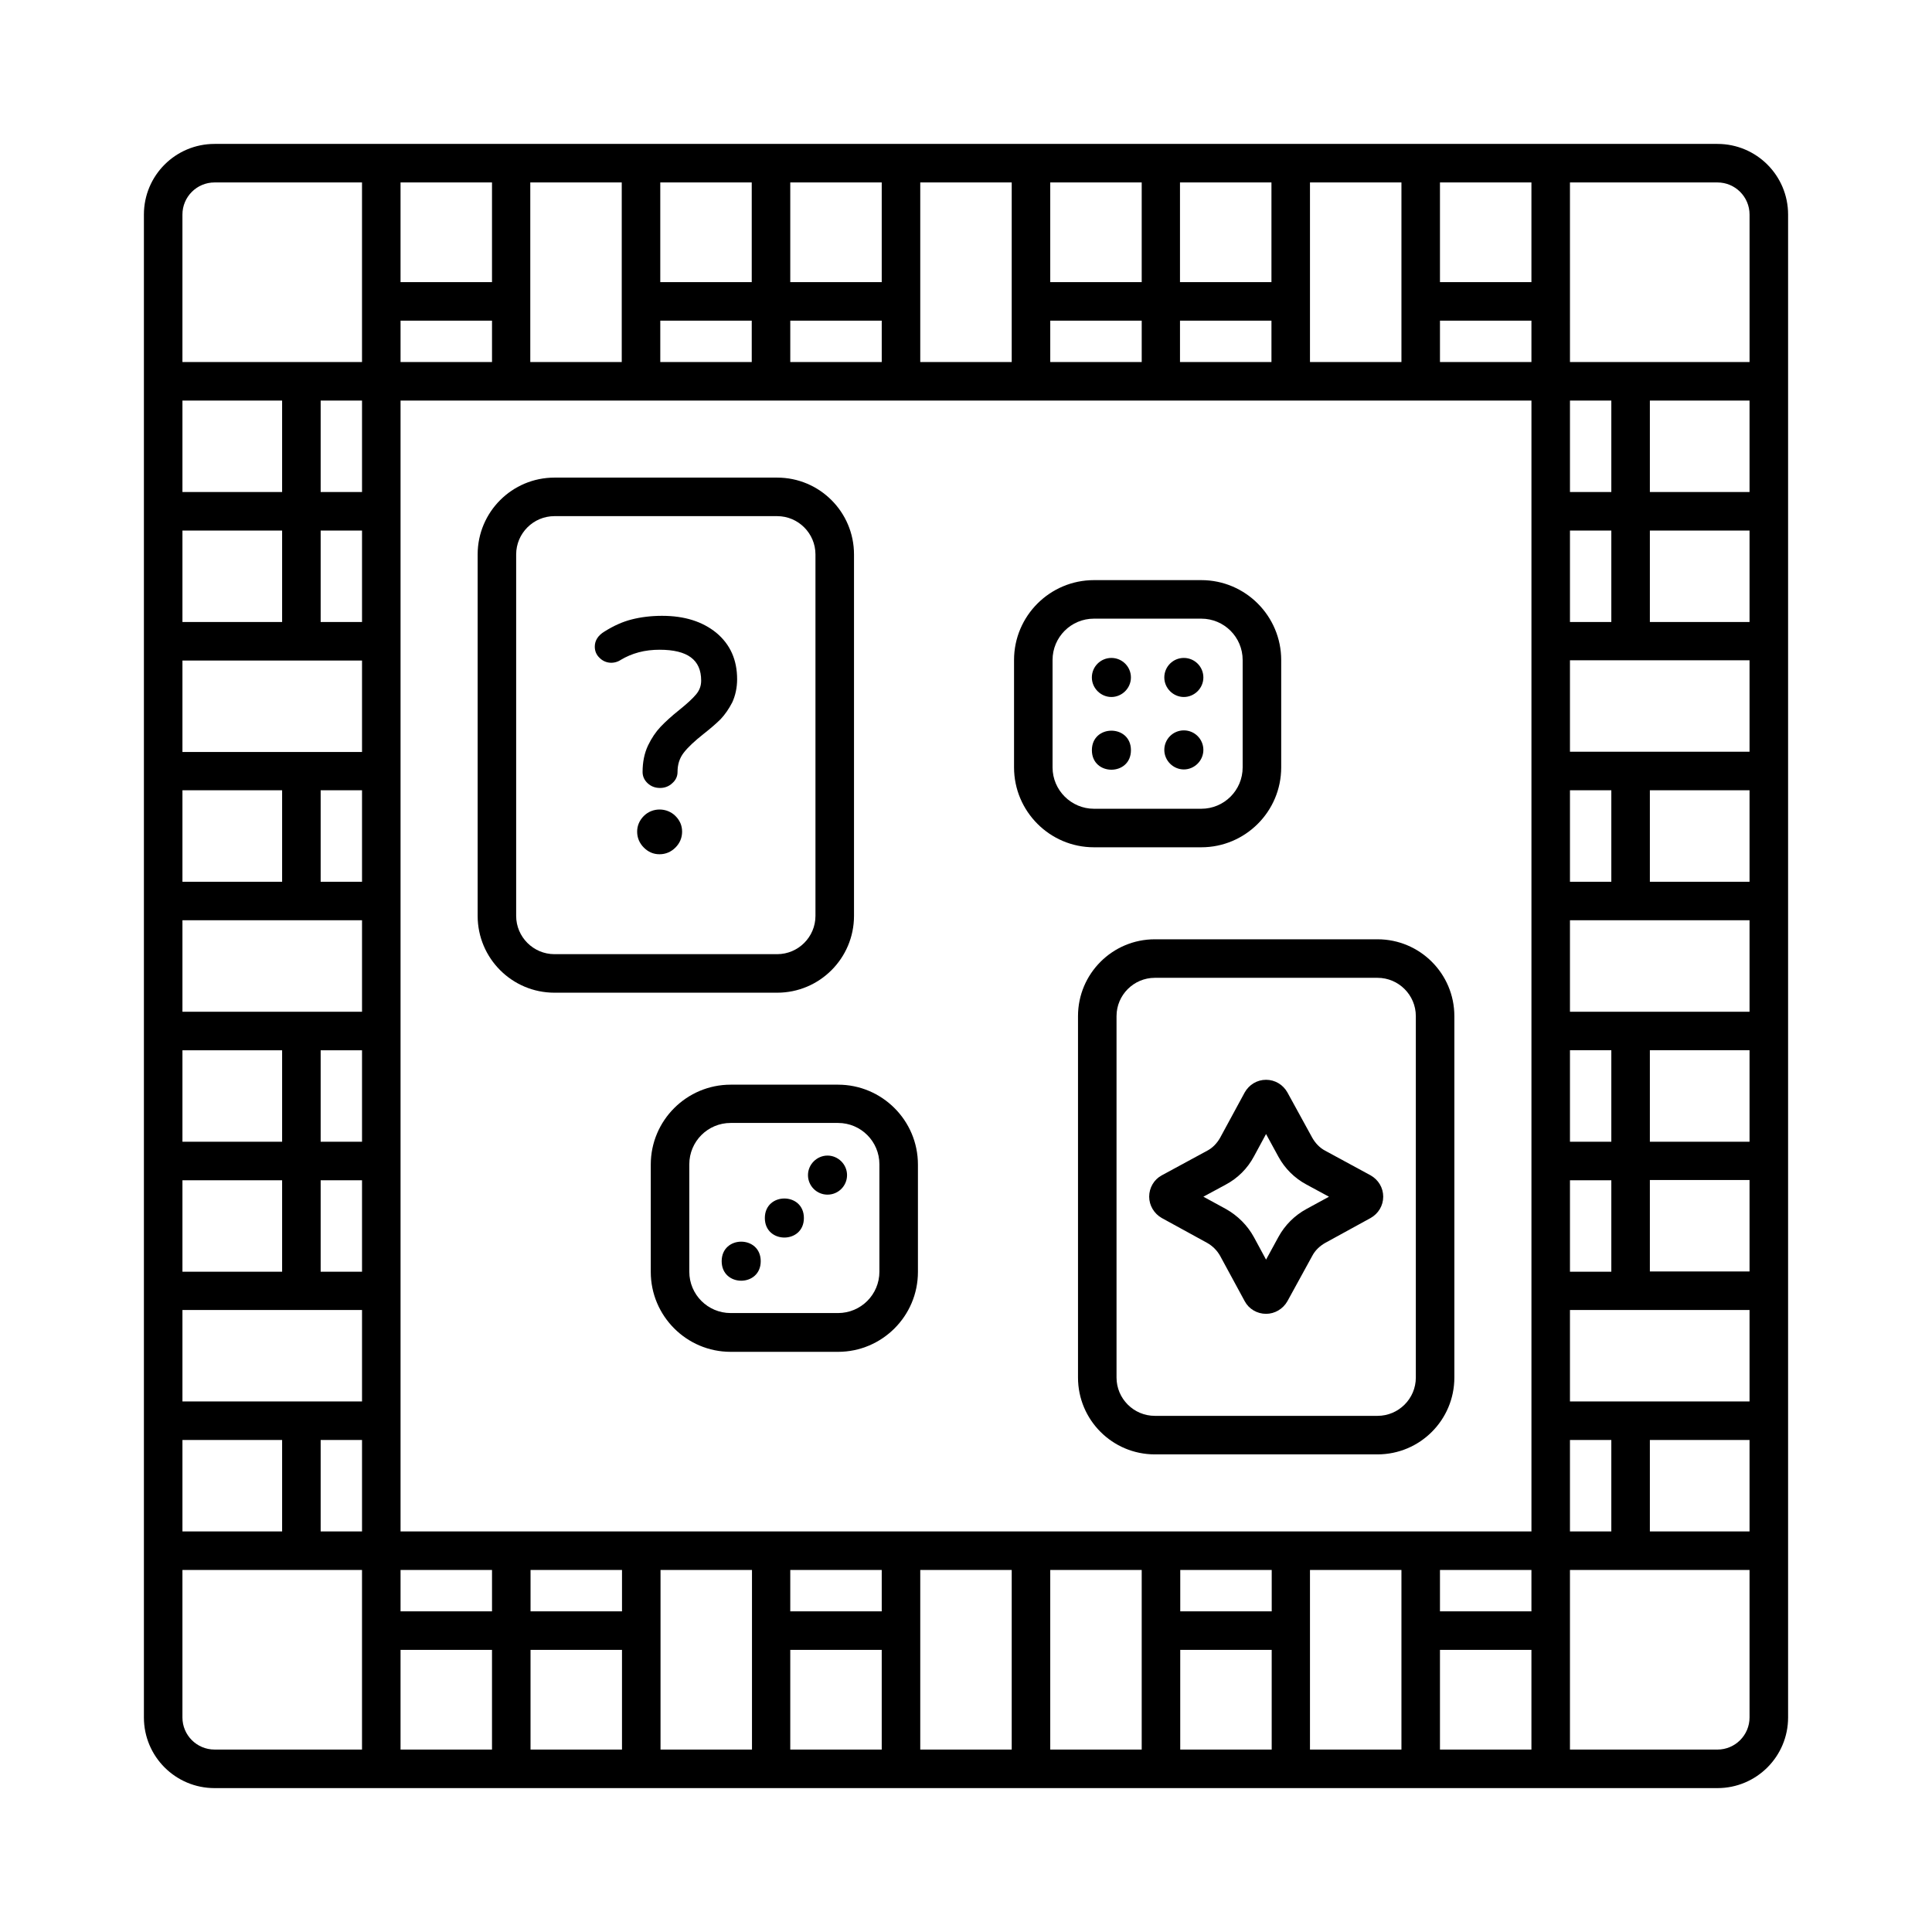
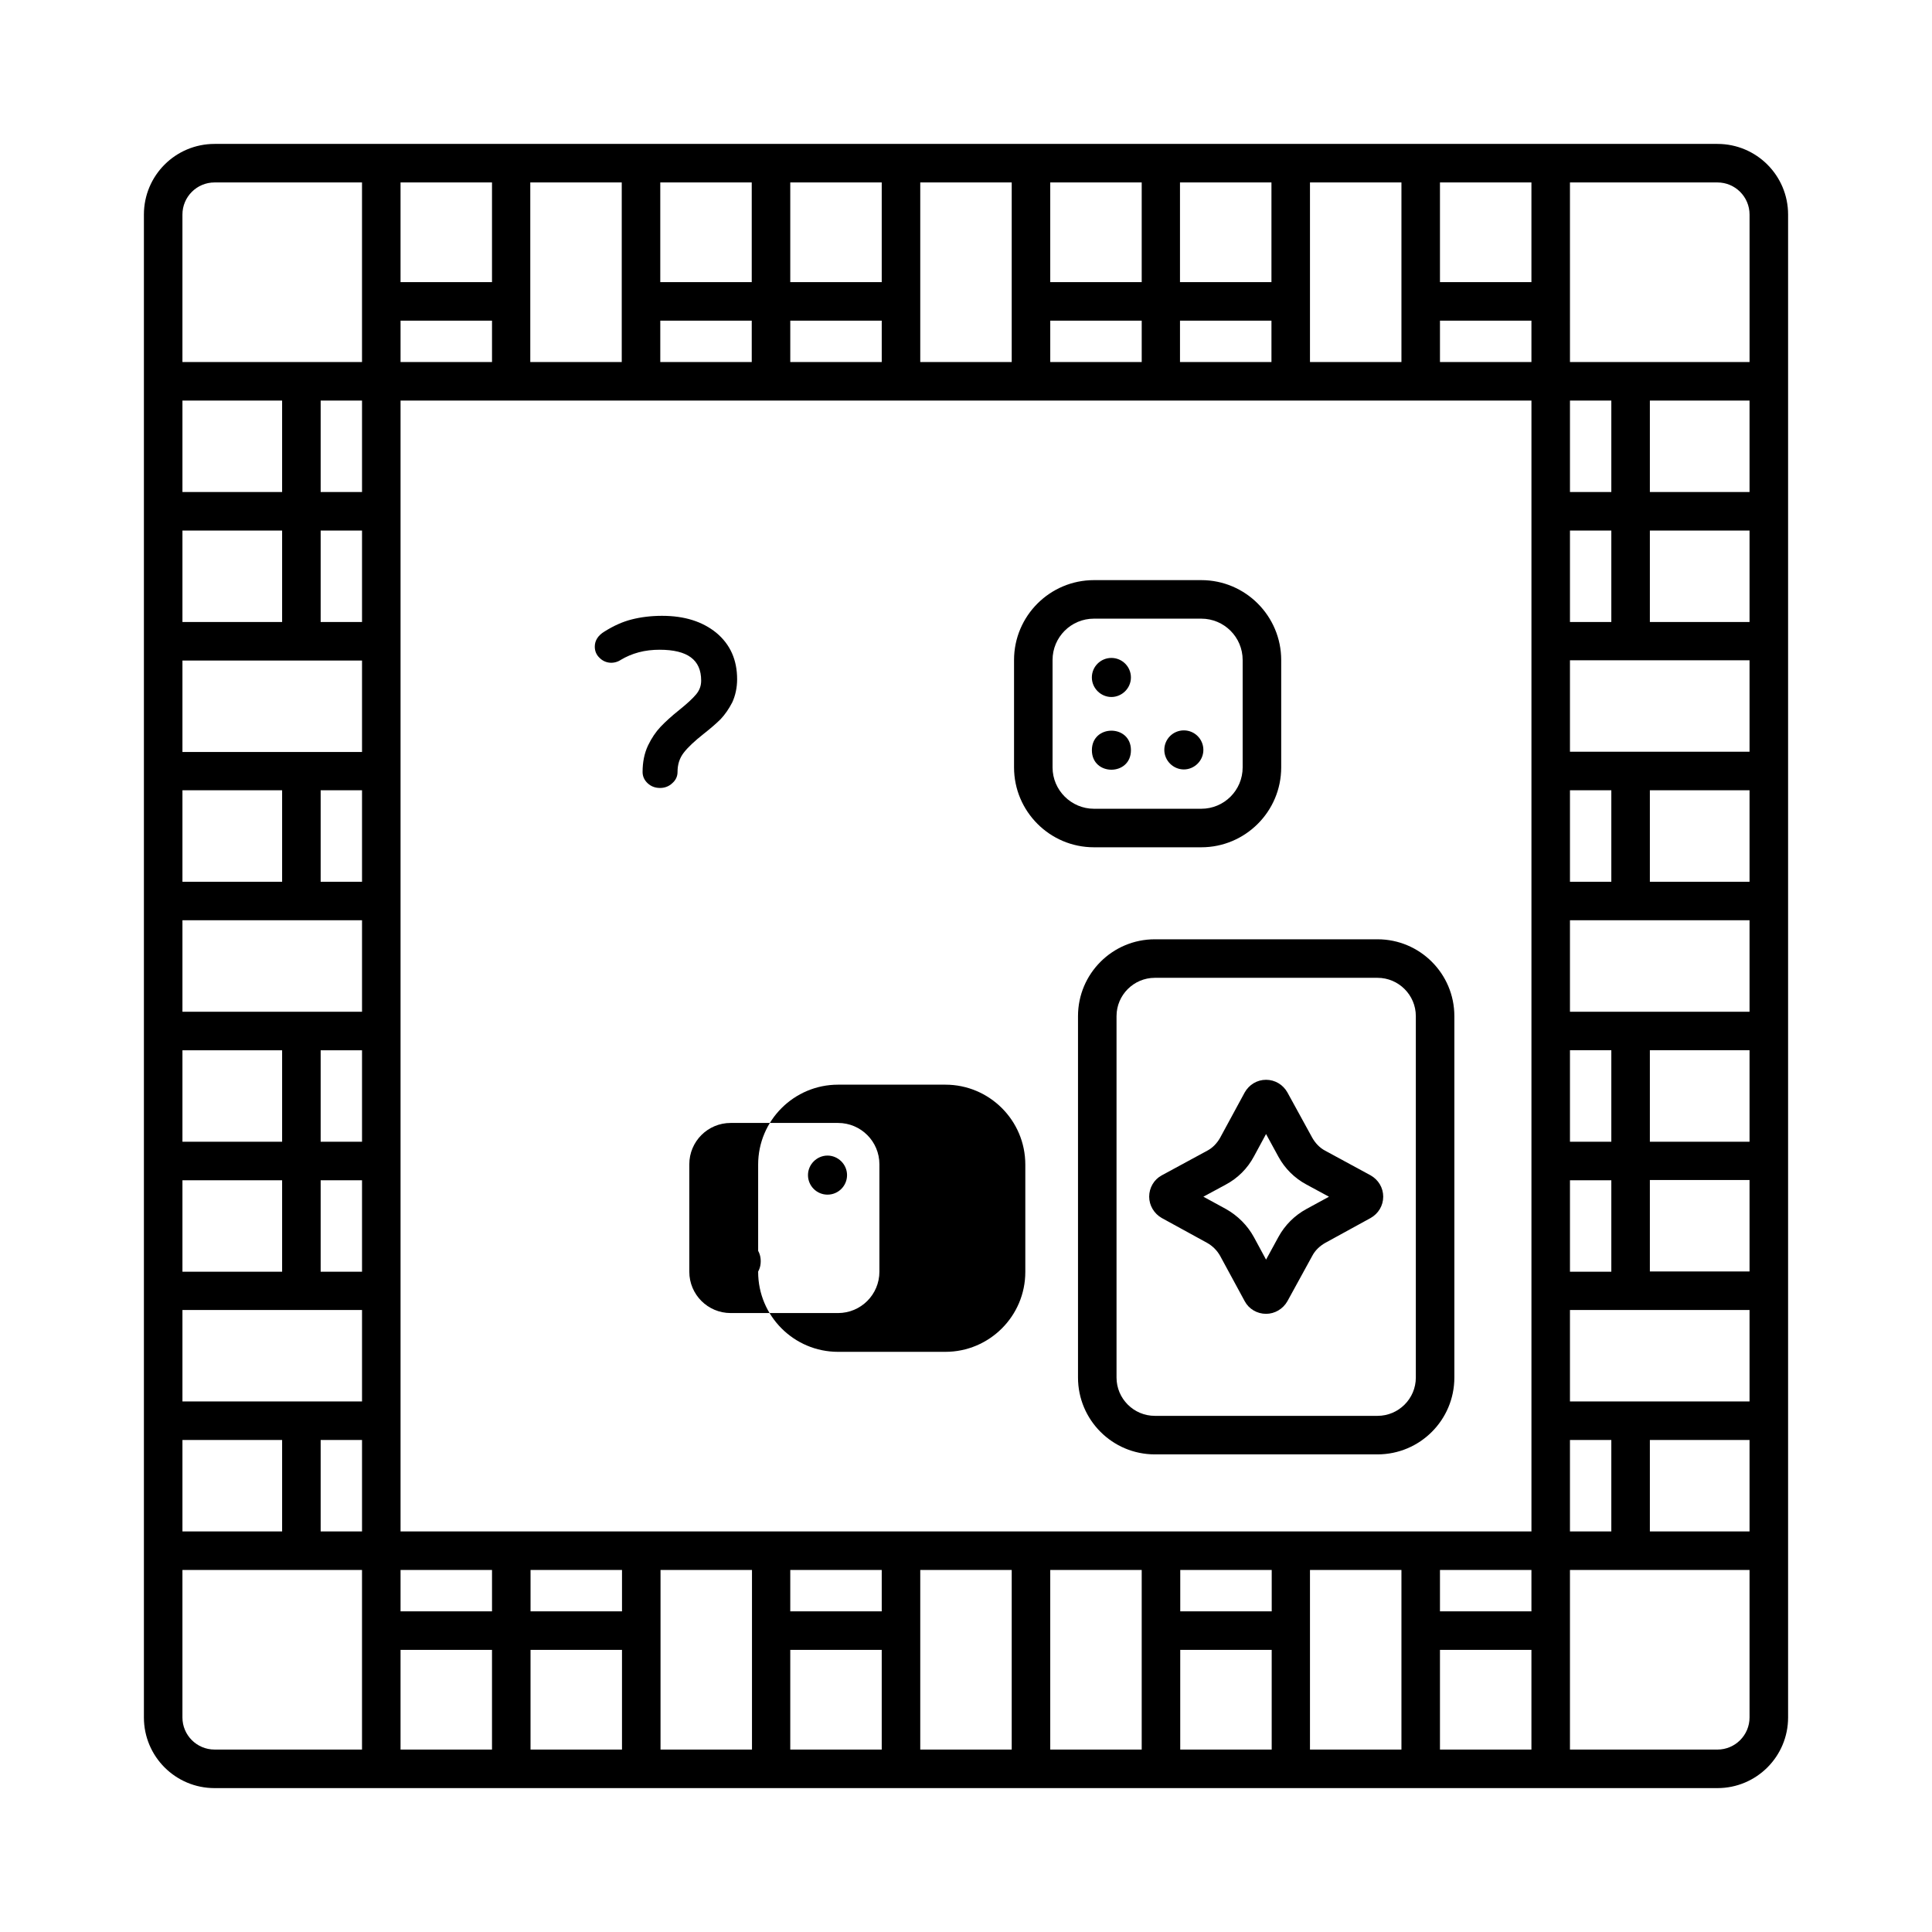
<svg xmlns="http://www.w3.org/2000/svg" fill="#000000" width="800px" height="800px" version="1.1" viewBox="144 144 512 512">
  <g>
    <path d="m599.14 182.14h-398.28c-10.352 0-18.723 8.371-18.723 18.723v398.28c0 10.348 8.371 18.723 18.723 18.723h398.28c10.348 0 18.723-8.375 18.723-18.723v-398.28c0-10.352-8.375-18.723-18.723-18.723zm-142.36 377.92h24.238v10.961h-24.238zm-206.63-10.211v-299.7h299.7v299.7zm103.28 10.211h24.238v10.961h-24.238zm-161.08-10.211v-24.238h26.414v24.238zm0-34.449v-24.238h47.59v24.238zm0-58.621h26.414v24.238h-26.414zm0-34.449h26.414v24.238h-26.414zm0-34.449h47.59v24.238h-47.59zm0-34.449h26.414v24.238h-26.414zm0-34.383h47.59v24.238h-47.59zm0-34.449h26.414v24.238h-26.414zm36.629 172.18h10.961v24.238h-10.961zm10.961-10.211h-10.961v-24.238h10.961zm-10.961-93.137h10.961v24.238h-10.961zm10.961-44.594h-10.961v-24.238h10.961zm34.449-68.898h-24.238v-10.961h24.238zm-34.449 34.449h-10.961v-24.238h10.961zm-21.176 0h-26.414v-24.238h26.414zm10.215 251.22h10.961v24.238h-10.961zm21.172 34.449h24.238v10.961h-24.238zm34.449 0h24.238v10.961h-24.238zm93.07-320.12h-24.238v-10.961h24.238zm-34.449 0h-24.238v-10.961h24.238zm137.73 0h-24.238v-10.961h24.238zm-34.383 0h-24.238v-10.961h24.238zm161.08 10.211v24.238h-26.414v-24.238zm0 58.688h-26.414v-24.238h26.414zm0 34.383h-47.59v-24.238h47.59zm0 34.449h-26.414v-24.238h26.414zm0 34.449h-47.59v-24.238h47.59zm0 34.449h-26.414v-24.238h26.414zm0 34.383h-26.414v-24.238h26.414zm0 34.449h-47.59v-24.238h47.59zm-36.629-137.73h-10.961v-24.238h10.961zm0 68.898h-10.961v-24.238h10.961zm-10.961 10.211h10.961v24.238h-10.961zm0-172.18h10.961v24.238h-10.961zm10.961-10.211h-10.961v-24.238h10.961zm-21.172-34.449h-24.238v-10.961h24.238zm-24.238 320.12h24.238v10.961h-24.238zm34.449-34.449h10.961v24.238h-10.961zm21.176 0h26.414v24.238h-26.414zm17.906-333.26c4.699 0 8.512 3.812 8.512 8.512v39.078h-47.59l-0.004-47.59zm-49.293 26.414h-24.238v-26.414h24.238zm-34.449 21.176h-24.238v-47.59h24.238zm-34.449-21.176h-24.238v-26.414h24.238zm-34.383 0h-24.238v-26.414h24.238zm-34.449 21.176h-24.238v-47.59h24.238zm-34.449-21.176h-24.238v-26.414h24.238zm-34.449 0h-24.238v-26.414h24.238zm-34.449 21.176h-24.238v-47.59h24.238zm-34.383-21.176h-24.238v-26.414h24.238zm-82.039-17.902c0-4.699 3.812-8.512 8.512-8.512h39.078v47.59h-47.59zm0 398.28v-39.078h47.59v47.59l-39.078-0.004c-4.699 0-8.512-3.812-8.512-8.508zm57.801-17.906h24.238v26.414h-24.238zm34.449 0h24.238v26.414h-24.238zm34.449-21.176h24.238v47.59h-24.238zm34.383 21.176h24.238v26.414h-24.238zm34.449-21.176h24.238v47.59h-24.238zm34.449 0h24.238v47.59h-24.238zm34.449 21.176h24.238v26.414h-24.238zm34.383-21.176h24.238v47.59h-24.238zm34.449 21.176h24.238v26.414h-24.238zm82.039 17.906c0 4.699-3.812 8.512-8.512 8.512h-39.078v-47.59h47.59z" />
-     <path d="m370.32 386.72v-95.793c0-11.234-9.121-20.355-20.355-20.355h-59.027c-11.234 0-20.355 9.121-20.355 20.355v95.793c0 11.234 9.121 20.355 20.355 20.355h59.027c11.23 0 20.355-9.121 20.355-20.355zm-89.531 0v-95.793c0-5.582 4.562-10.145 10.145-10.145h59.027c5.582 0 10.145 4.562 10.145 10.145v95.793c0 5.582-4.562 10.145-10.145 10.145h-59.027c-5.582 0-10.145-4.562-10.145-10.145z" />
    <path d="m529.42 509.07v-95.793c0-11.234-9.121-20.355-20.355-20.355h-59.027c-11.234 0-20.355 9.121-20.355 20.355v95.793c0 11.234 9.121 20.355 20.355 20.355h59.027c11.234 0 20.355-9.121 20.355-20.355zm-89.527 0v-95.793c0-5.582 4.562-10.145 10.145-10.145h59.027c5.582 0 10.145 4.562 10.145 10.145v95.793c0 5.582-4.562 10.145-10.145 10.145h-59.027c-5.582 0-10.145-4.562-10.145-10.145z" />
    <path d="m319.46 307.2c-2.926 0-5.652 0.34-8.035 0.953-2.449 0.613-4.832 1.703-7.215 3.199-1.703 1.02-2.586 2.383-2.586 4.016 0 1.156 0.41 2.18 1.293 2.996 1.496 1.496 3.812 1.703 5.652 0.477 1.363-0.816 2.926-1.496 4.699-1.973 1.77-0.477 3.676-0.68 5.516-0.68 7.422 0 11.031 2.656 11.031 8.168 0 1.363-0.41 2.519-1.293 3.609-0.953 1.156-2.519 2.586-4.562 4.223-2.043 1.633-3.676 3.133-4.902 4.426-1.293 1.363-2.383 2.996-3.336 4.969-0.953 2.043-1.43 4.356-1.43 7.012 0 1.156 0.477 2.18 1.363 2.996 0.887 0.816 1.973 1.227 3.269 1.227 1.227 0 2.316-0.41 3.199-1.227 0.953-0.816 1.43-1.84 1.43-2.996 0-2.043 0.543-3.676 1.633-5.106 1.156-1.496 2.926-3.133 5.242-4.969 1.906-1.496 3.402-2.793 4.562-3.949 1.156-1.227 2.18-2.723 3.062-4.426 0.816-1.77 1.293-3.879 1.293-6.129 0-5.176-1.84-9.258-5.516-12.324-3.684-2.996-8.449-4.492-14.371-4.492z" />
-     <path d="m314.62 360.24c-1.156 1.156-1.77 2.586-1.77 4.152 0 1.633 0.613 3.062 1.77 4.223 1.156 1.156 2.519 1.77 4.152 1.77 1.633 0 3.062-0.613 4.223-1.77 1.156-1.156 1.77-2.586 1.77-4.223 0-1.633-0.613-2.996-1.77-4.152-2.25-2.246-6.062-2.316-8.375 0z" />
    <path d="m507.23 455.48-12.051-6.535c-1.43-0.75-2.586-1.973-3.402-3.402l-6.606-12.051c-1.156-2.043-3.269-3.336-5.652-3.336s-4.492 1.293-5.652 3.336l-6.535 12.051c-0.816 1.43-1.973 2.656-3.402 3.402l-12.051 6.535c-2.043 1.09-3.336 3.269-3.336 5.652 0 2.316 1.293 4.492 3.336 5.652l12.051 6.606c1.43 0.816 2.586 1.973 3.402 3.402l6.535 12.051c1.09 2.043 3.269 3.336 5.652 3.336 2.316 0 4.492-1.293 5.652-3.336l6.606-12.051c0.75-1.43 1.973-2.586 3.402-3.402l12.051-6.606c2.043-1.156 3.336-3.269 3.336-5.652 0-2.383-1.293-4.492-3.336-5.652zm-17.02 8.922c-3.133 1.703-5.719 4.289-7.422 7.422l-3.269 5.992-3.199-5.922c-1.703-3.133-4.289-5.719-7.422-7.488l-5.992-3.269 5.922-3.199c3.199-1.703 5.785-4.289 7.488-7.488l3.199-5.922 3.269 5.992c1.703 3.133 4.289 5.719 7.488 7.422l5.922 3.199z" />
    <path d="m438.53 328.71c2.793 0 5.176-2.316 5.176-5.176 0-2.859-2.316-5.176-5.176-5.176s-5.176 2.316-5.176 5.176c0.004 2.863 2.387 5.176 5.176 5.176z" />
    <path d="m457.73 347.91c2.793 0 5.176-2.316 5.176-5.176s-2.316-5.176-5.176-5.176-5.176 2.316-5.176 5.176c0.004 2.863 2.387 5.176 5.176 5.176z" />
-     <path d="m457.73 328.71c2.793 0 5.176-2.316 5.176-5.176 0-2.859-2.316-5.176-5.176-5.176s-5.176 2.316-5.176 5.176c0.004 2.863 2.387 5.176 5.176 5.176z" />
    <path d="m443.71 342.81c0 6.898-10.348 6.898-10.348 0 0-6.898 10.348-6.898 10.348 0" />
    <path d="m462.36 368.54c11.641 0 21.172-9.465 21.172-21.172v-28.457c0-11.641-9.465-21.172-21.172-21.172h-28.457c-11.641 0-21.172 9.465-21.172 21.172v28.457c0 11.641 9.465 21.172 21.172 21.172zm-39.422-21.172v-28.457c0-6.059 4.902-10.961 10.961-10.961h28.457c6.059 0 10.961 4.902 10.961 10.961v28.457c0 6.059-4.902 10.961-10.961 10.961h-28.457c-5.988 0-10.961-4.902-10.961-10.961z" />
-     <path d="m357.04 466.79c0 6.898-10.348 6.898-10.348 0 0-6.902 10.348-6.902 10.348 0" />
    <path d="m363.3 450.24c-2.793 0-5.176 2.316-5.176 5.176s2.316 5.176 5.176 5.176 5.176-2.316 5.176-5.176-2.383-5.176-5.176-5.176z" />
    <path d="m345.6 478.23c0 6.898-10.348 6.898-10.348 0 0-6.902 10.348-6.902 10.348 0" />
-     <path d="m366.09 431.45h-28.457c-11.641 0-21.172 9.465-21.172 21.172v28.457c0 11.641 9.465 21.172 21.172 21.172h28.457c11.641 0 21.172-9.465 21.172-21.172v-28.457c0-11.711-9.531-21.172-21.172-21.172zm10.961 49.562c0 6.059-4.902 10.961-10.961 10.961h-28.457c-6.059 0-10.961-4.902-10.961-10.961v-28.457c0-6.059 4.902-10.961 10.961-10.961h28.457c6.059 0 10.961 4.902 10.961 10.961z" />
+     <path d="m366.09 431.45c-11.641 0-21.172 9.465-21.172 21.172v28.457c0 11.641 9.465 21.172 21.172 21.172h28.457c11.641 0 21.172-9.465 21.172-21.172v-28.457c0-11.711-9.531-21.172-21.172-21.172zm10.961 49.562c0 6.059-4.902 10.961-10.961 10.961h-28.457c-6.059 0-10.961-4.902-10.961-10.961v-28.457c0-6.059 4.902-10.961 10.961-10.961h28.457c6.059 0 10.961 4.902 10.961 10.961z" />
  </g>
</svg>